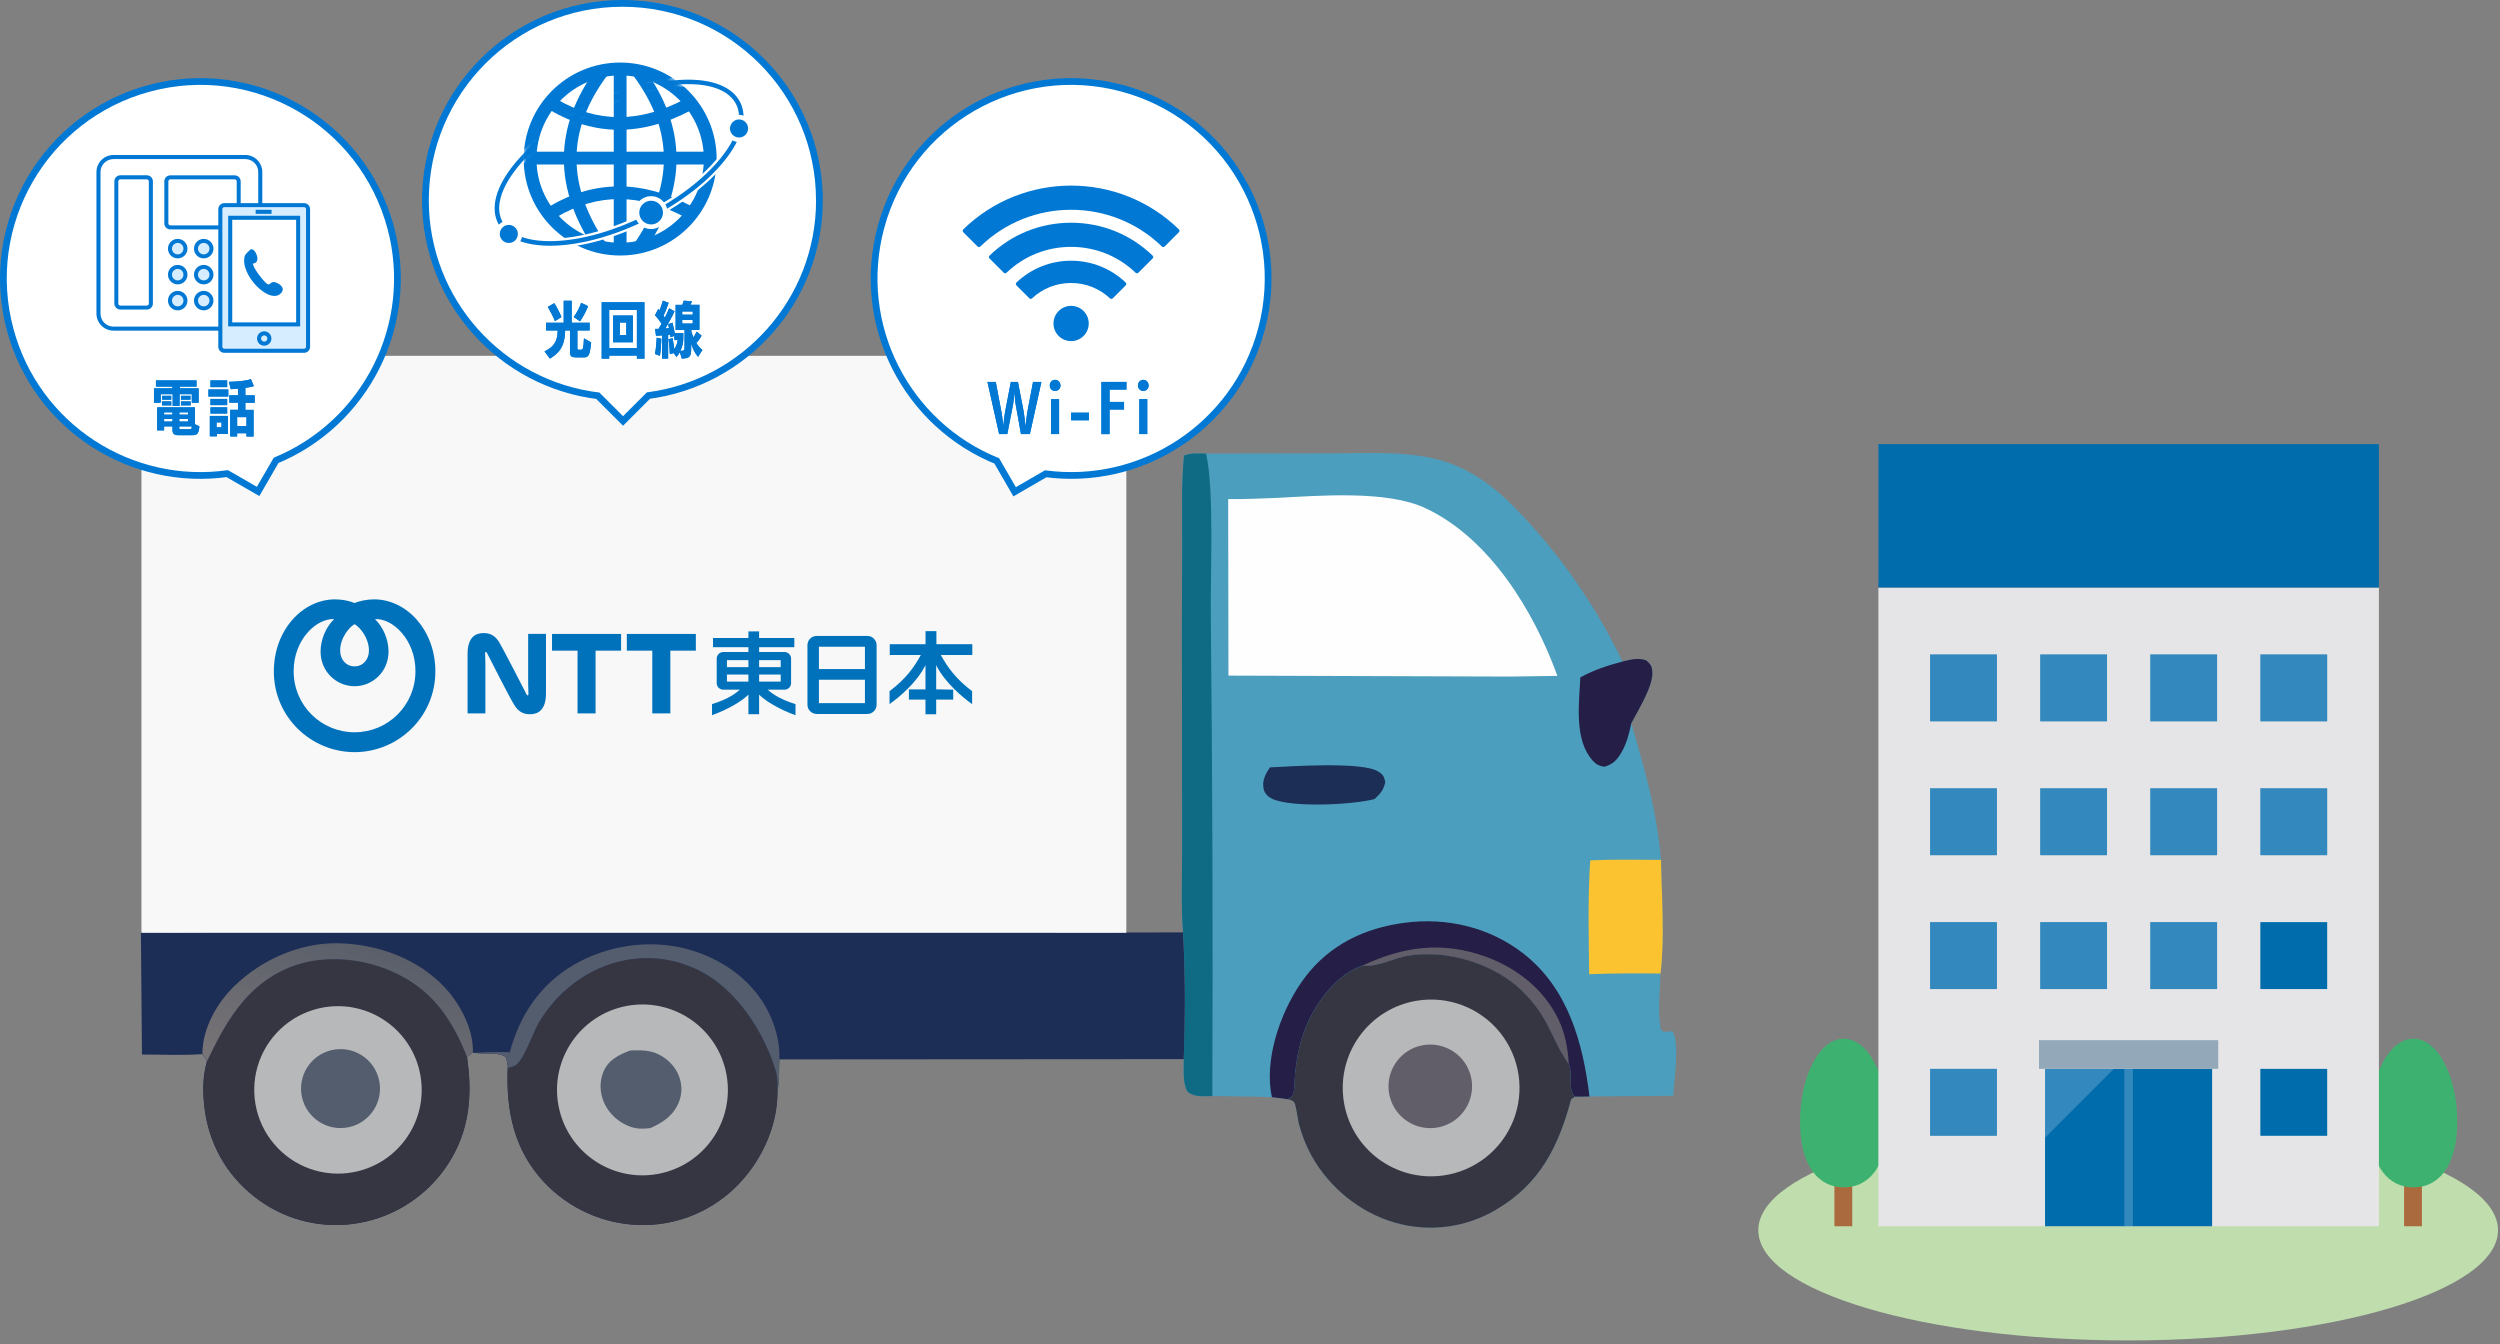
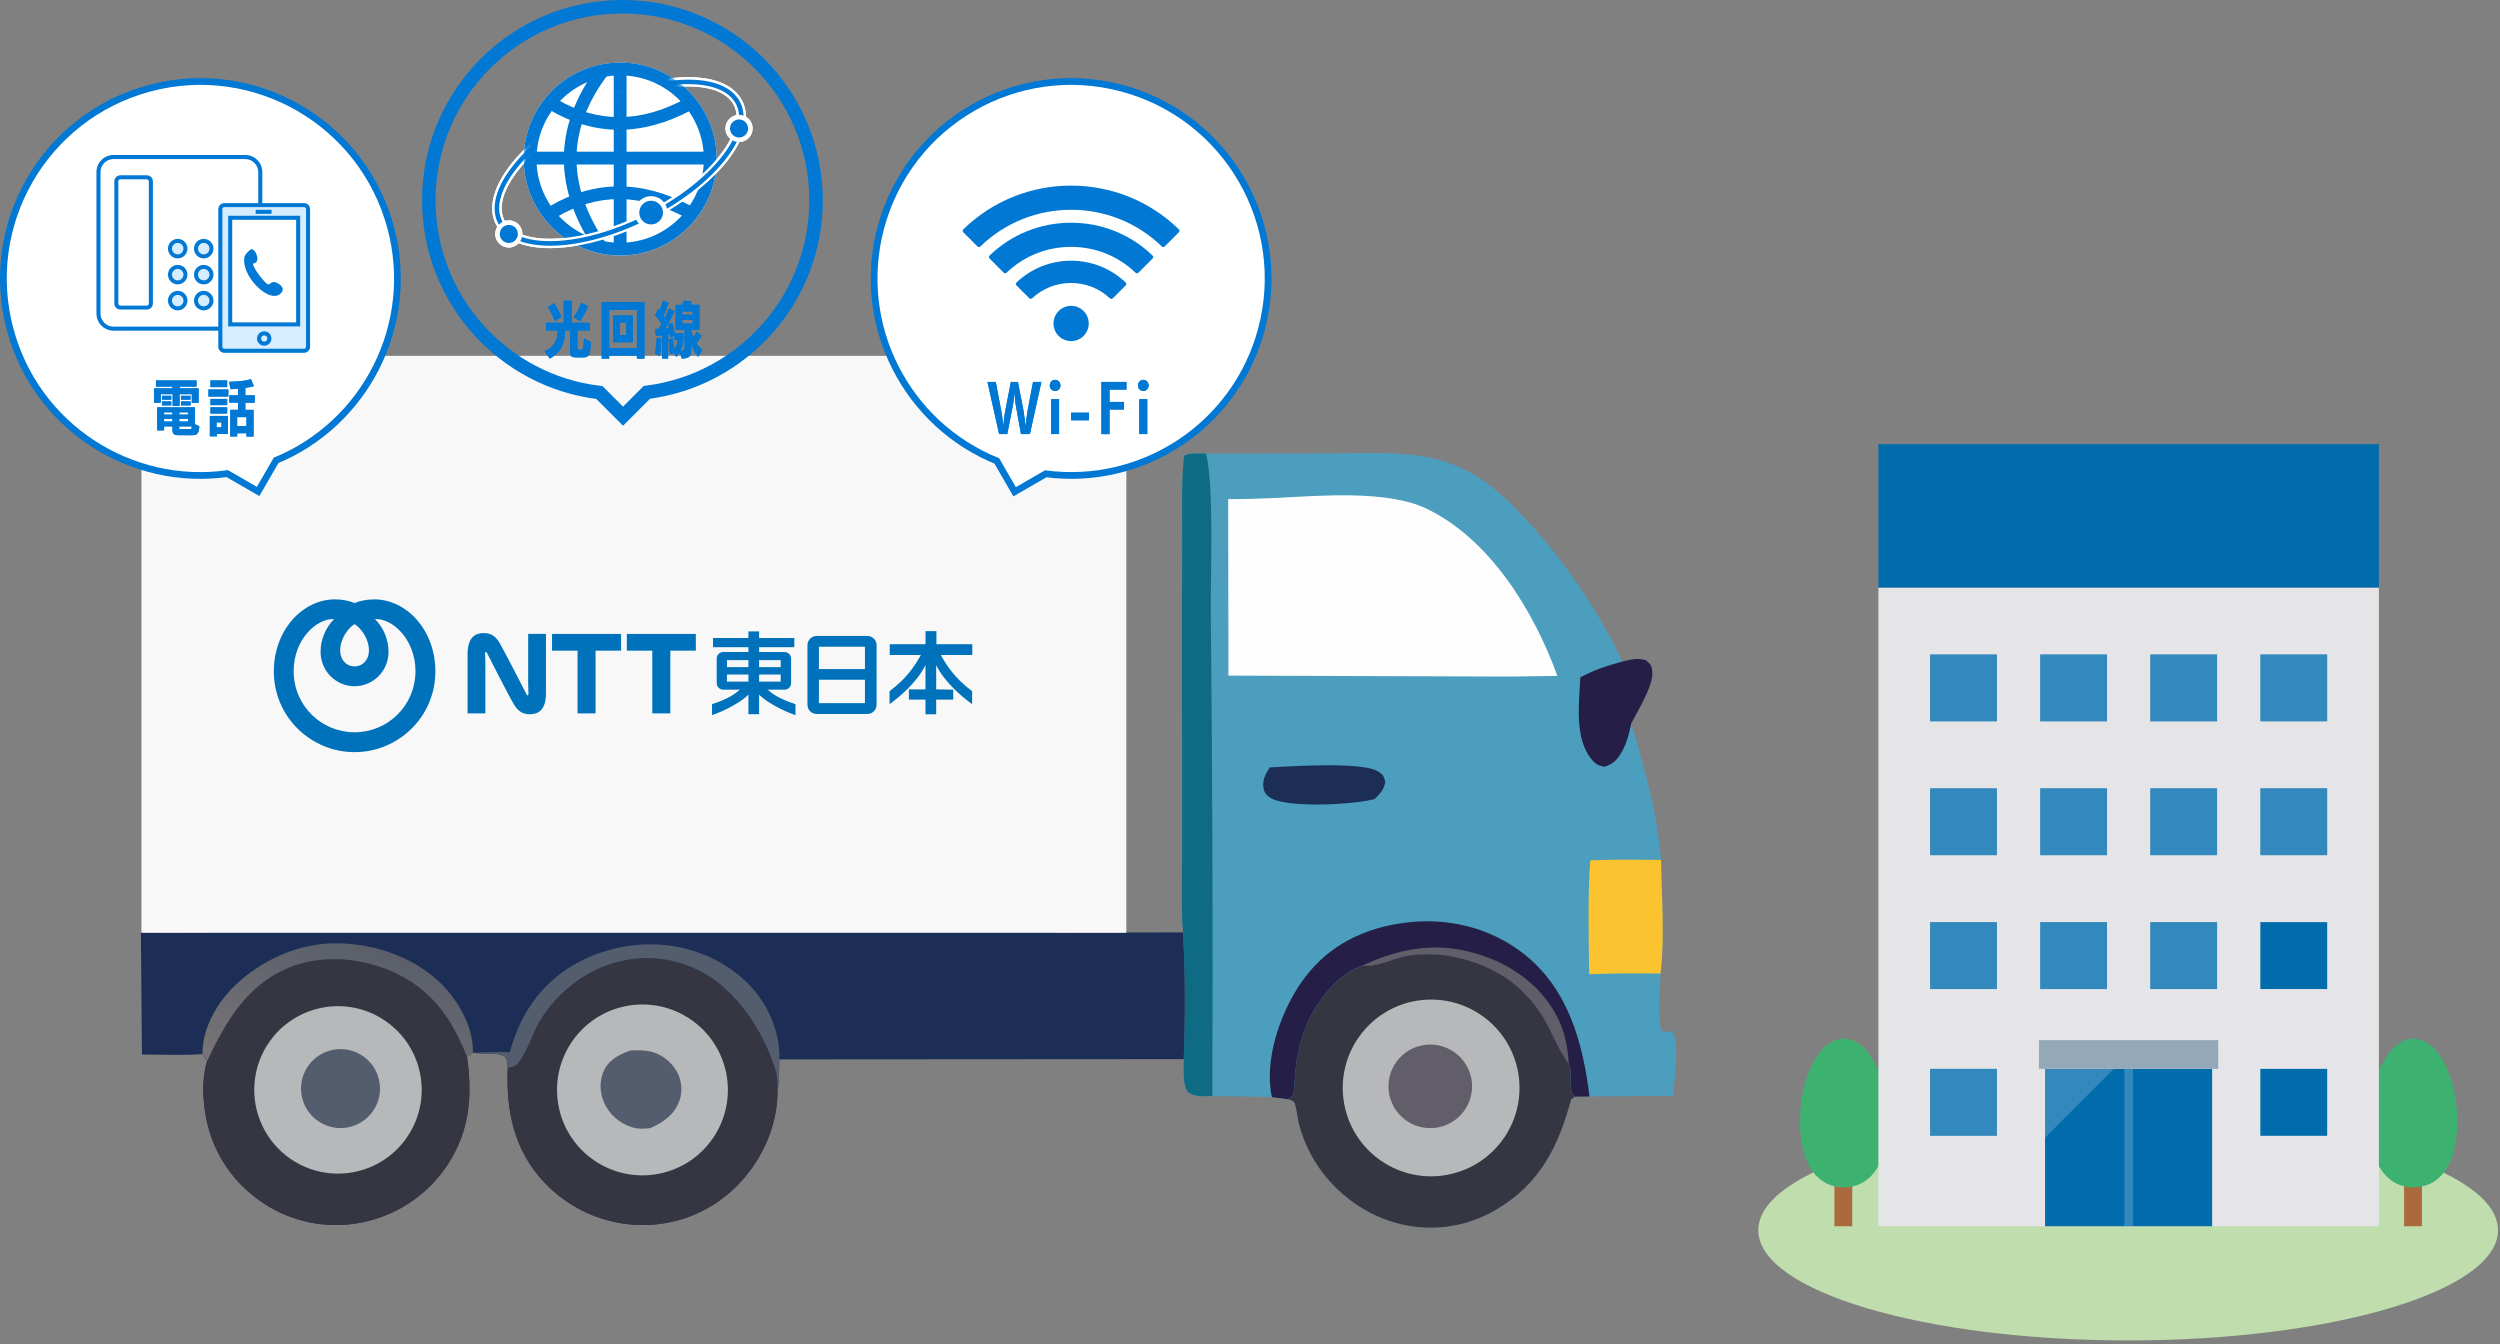
<svg xmlns="http://www.w3.org/2000/svg" width="463" height="249" viewBox="0 0 463 249" fill="none">
  <rect x="0" y="0" width="463" height="249" fill="#808080" stroke="none" />
  <g clip-path="url(#clip0_10341_1552)">
    <path d="M394.134 248.25C431.964 248.25 462.631 239.114 462.631 227.843C462.631 216.573 431.964 207.436 394.134 207.436C356.305 207.436 325.638 216.573 325.638 227.843C325.638 239.114 356.305 248.25 394.134 248.25Z" fill="#BFDDAD" />
    <path d="M448.541 214.031H445.238V227.101H448.541V214.031Z" fill="#AB6A3E" />
    <path d="M455.077 207.749C455.077 216.243 451.449 219.904 446.976 219.904C442.504 219.904 438.876 216.243 438.876 207.749C438.876 199.254 442.504 192.369 446.976 192.369C451.449 192.369 455.077 199.254 455.077 207.749Z" fill="#3DB270" />
    <path d="M343.037 214.031H339.735V227.101H343.037V214.031Z" fill="#AB6A3E" />
    <path d="M349.573 207.749C349.573 216.243 345.945 219.904 341.472 219.904C337 219.904 333.372 216.243 333.372 207.749C333.372 199.254 337 192.369 341.472 192.369C345.945 192.369 349.573 199.254 349.573 207.749Z" fill="#3DB270" />
    <path d="M440.572 108.807H347.877V227.101H440.572V108.807Z" fill="#E5E5E8" />
    <path d="M440.572 82.25H347.877V108.807H440.572V82.25Z" fill="#006CAC" />
    <path d="M409.685 197.951H378.743V227.101H409.685V197.951Z" fill="#006CAC" />
    <path opacity="0.2" d="M395.014 197.951H393.428V227.094H395.014V197.951Z" fill="white" />
    <path d="M410.821 192.639H377.621V197.951H410.821V192.639Z" fill="#93A9BA" />
    <path d="M369.832 197.951H357.452V210.349H369.832V197.951Z" fill="#006CAC" />
    <path d="M430.996 197.951H418.617V210.349H430.996V197.951Z" fill="#006CAC" />
    <path d="M430.996 170.776H418.617V183.174H430.996V170.776Z" fill="#006CAC" />
    <path d="M369.832 170.776H357.452V183.174H369.832V170.776Z" fill="#006CAC" />
    <path opacity="0.2" d="M369.832 170.776H357.452V183.174H369.832V170.776Z" fill="white" />
    <path d="M410.606 170.776H398.226V183.174H410.606V170.776Z" fill="#006CAC" />
    <path opacity="0.2" d="M410.606 170.776H398.226V183.174H410.606V170.776Z" fill="white" />
    <path d="M390.222 170.776H377.843V183.174H390.222V170.776Z" fill="#006CAC" />
    <path opacity="0.2" d="M390.222 170.776H377.843V183.174H390.222V170.776Z" fill="white" />
    <path d="M430.996 145.987H418.617V158.385H430.996V145.987Z" fill="#006CAC" />
    <path d="M369.832 145.987H357.452V158.385H369.832V145.987Z" fill="#006CAC" />
    <path opacity="0.2" d="M369.832 145.987H357.452V158.385H369.832V145.987Z" fill="white" />
    <path d="M410.606 145.987H398.226V158.385H410.606V145.987Z" fill="#006CAC" />
    <path opacity="0.2" d="M410.606 145.987H398.226V158.385H410.606V145.987Z" fill="white" />
    <path d="M390.222 145.987H377.843V158.385H390.222V145.987Z" fill="#006CAC" />
    <path opacity="0.2" d="M390.222 145.987H377.843V158.385H390.222V145.987Z" fill="white" />
    <path d="M430.996 121.198H418.617V133.596H430.996V121.198Z" fill="#006CAC" />
    <path d="M369.832 121.198H357.452V133.596H369.832V121.198Z" fill="#006CAC" />
    <path opacity="0.2" d="M369.832 121.198H357.452V133.596H369.832V121.198Z" fill="white" />
    <path d="M410.606 121.198H398.226V133.596H410.606V121.198Z" fill="#006CAC" />
    <path opacity="0.2" d="M410.606 121.198H398.226V133.596H410.606V121.198Z" fill="white" />
    <path d="M390.222 121.198H377.843V133.596H390.222V121.198Z" fill="#006CAC" />
    <path opacity="0.2" d="M390.222 121.198H377.843V133.596H390.222V121.198Z" fill="white" />
    <path opacity="0.2" d="M369.832 197.951H357.452V210.349H369.832V197.951Z" fill="white" />
    <path opacity="0.2" d="M378.743 197.951V210.702L391.483 197.951H378.743Z" fill="white" />
    <g opacity="0.2">
      <path d="M430.996 145.987H418.617V158.385H430.996V145.987Z" fill="white" />
    </g>
    <g opacity="0.2">
      <path d="M430.996 121.198H418.617V133.596H430.996V121.198Z" fill="white" />
    </g>
  </g>
  <path d="M223.359 84.012L246.432 83.97C261.078 83.86 269.481 82.856 280.465 93.933C288.657 102.302 295.415 111.954 300.485 122.508C302.071 122.145 303.244 121.791 304.838 122.272C305.691 123.073 305.91 123.225 306.003 124.465C306.188 127.047 303.295 131.67 302.105 133.956C304.602 142.367 306.905 150.467 307.614 159.257C307.715 166.083 308.331 173.566 307.521 180.306C307.42 183.673 307.015 187.317 307.58 190.641L308.095 191.097L309.765 190.996C311.115 193.223 310.027 200.2 309.883 202.942L294.36 203.068L291.669 203.093L290.977 203.574C288.64 212.306 285.181 219.275 277.082 224.016C271.447 227.365 264.681 228.234 258.387 226.429C251.849 224.573 246.078 219.874 242.839 213.909C241.818 212.036 241.042 210.037 240.518 207.97C240.367 207.354 239.995 204.486 239.683 204.123C239.515 203.929 239.261 203.811 239.034 203.701C238.865 203.625 238.679 203.617 238.502 203.574L235.566 203.195C231.888 203.06 228.201 203.051 224.523 202.992C222.937 203.009 221.216 203.245 219.925 202.182C218.972 200.554 219.267 197.989 219.233 196.133C219.503 188.389 219.537 180.399 219.098 172.663C218.719 167.694 218.929 162.556 218.929 157.57L218.913 132.37C218.862 121.968 218.879 111.557 218.946 101.147C218.98 95.596 218.735 89.901 219.275 84.383C220.44 83.801 222.068 83.995 223.367 83.995L223.359 84.012Z" fill="#4B9EBD" />
  <path d="M252.296 178.847C252.524 178.855 252.76 178.872 252.988 178.872C255.544 178.915 258.286 177.379 260.842 176.974C267.996 175.827 276.576 178.417 281.748 183.361C286.987 188.372 287.13 192.168 290.539 197.078C291.34 198.808 290.302 202.005 291.669 203.11L290.977 203.591C288.64 212.323 285.181 219.292 277.082 224.033C271.447 227.382 264.681 228.251 258.387 226.446C251.849 224.59 246.078 219.891 242.838 213.926C241.818 212.053 241.042 210.054 240.518 207.987C240.367 207.371 239.995 204.502 239.683 204.14C239.515 203.946 239.261 203.828 239.034 203.718C238.865 203.642 238.679 203.633 238.502 203.591C238.713 203.473 239.354 203.018 239.439 202.815C239.818 201.87 239.751 199.955 239.852 198.875C240.198 195.349 240.915 191.949 242.493 188.751C244.458 184.753 247.951 180.34 252.304 178.855L252.296 178.847Z" fill="#363643" />
  <path d="M262.386 185.335C268.216 184.373 274.113 186.634 277.816 191.24C281.512 195.847 282.44 202.098 280.238 207.582C278.036 213.065 273.05 216.938 267.186 217.714C258.328 218.887 250.161 212.728 248.854 203.887C247.546 195.045 253.57 186.786 262.386 185.335Z" fill="#B6B8BA" />
  <path d="M262.715 193.763C266.781 192.573 271.05 194.876 272.29 198.926C273.53 202.975 271.278 207.27 267.245 208.56C264.588 209.412 261.686 208.763 259.635 206.873C257.585 204.983 256.716 202.132 257.358 199.415C257.999 196.699 260.049 194.539 262.723 193.754L262.715 193.763Z" fill="#625E69" />
  <path d="M219.098 172.671C218.719 167.702 218.929 162.565 218.929 157.579L218.913 132.379C218.862 121.976 218.879 111.566 218.946 101.155C218.98 95.604 218.735 89.909 219.275 84.392C220.44 83.81 222.068 84.004 223.367 84.004C224.911 90.702 224.143 106.496 224.244 114.156C224.548 143.768 224.641 173.38 224.523 202.992C222.937 203.009 221.216 203.245 219.925 202.182C218.972 200.554 219.267 197.989 219.233 196.133C219.503 188.389 219.537 180.399 219.098 172.663V172.671Z" fill="#0E6B83" />
  <path d="M235.566 203.195C235.473 202.748 235.381 202.309 235.322 201.862C234.402 194.994 237.591 186.398 241.7 180.981C246.255 174.975 252.675 171.895 260.049 170.908C267.903 169.854 275.867 171.701 282.161 176.62C290.42 183.082 293.171 193.122 294.369 203.077L291.677 203.102C290.302 201.997 291.348 198.799 290.547 197.07C287.139 192.168 286.995 188.363 281.756 183.352C276.593 178.408 268.005 175.818 260.85 176.966C258.294 177.371 255.552 178.906 252.996 178.864C252.768 178.864 252.532 178.847 252.304 178.839C247.951 180.315 244.458 184.736 242.493 188.735C240.915 191.932 240.198 195.332 239.852 198.858C239.742 199.938 239.818 201.853 239.439 202.798C239.354 203.001 238.721 203.456 238.502 203.574L235.566 203.195Z" fill="#251E46" />
  <path d="M252.296 178.847C259.838 175.287 267.06 174.283 275.024 177.134C280.828 179.21 285.907 183.15 288.623 188.794C289.88 191.409 290.37 194.193 290.539 197.078C287.13 192.177 286.987 188.372 281.748 183.361C276.585 178.417 267.996 175.827 260.842 176.974C258.286 177.379 255.544 178.914 252.988 178.872C252.76 178.872 252.524 178.855 252.296 178.847Z" fill="#625E69" />
  <path d="M294.521 159.333C298.874 159.131 303.261 159.241 307.622 159.249C307.724 166.074 308.34 173.557 307.53 180.298C303.109 180.239 298.73 180.256 294.31 180.425C294.234 173.431 294.031 166.302 294.512 159.325L294.521 159.333Z" fill="#FAC32F" />
  <path d="M300.494 122.508C302.08 122.145 303.252 121.791 304.847 122.272C305.699 123.073 305.918 123.225 306.011 124.465C306.197 127.047 303.303 131.67 302.113 133.956C301.751 135.736 301.27 137.643 300.359 139.229C299.532 140.672 298.781 141.541 297.119 142.005C296.166 141.844 295.609 141.591 294.951 140.849C291.5 136.993 292.445 130.227 292.681 125.452C295.229 124.06 297.718 123.25 300.502 122.516L300.494 122.508Z" fill="#251E46" />
  <path d="M236.444 92.213C244.433 91.799 256.902 90.745 264.082 94.153C275.985 99.797 284.11 113.262 288.429 125.174L279.622 125.3L227.509 125.123L227.459 92.432C230.454 92.466 233.457 92.322 236.452 92.213H236.444Z" fill="#FEFEFE" />
  <path d="M235.187 142.123C239.076 141.912 252.33 141.035 255.223 142.874C256.227 143.506 256.295 143.785 256.556 144.856C256.219 146.35 255.67 146.932 254.582 147.986C250.727 149.024 239.177 149.648 235.566 147.919C234.874 147.581 234.225 146.965 234.048 146.198C233.677 144.595 234.335 143.422 235.178 142.114L235.187 142.123Z" fill="#1C2D56" />
  <path d="M114.173 162.202L119.505 162.48C129.772 162.936 140.116 162.759 150.391 162.784C165.442 162.868 180.493 162.801 195.535 162.564L195.56 172.714L219.09 172.68C219.528 180.416 219.503 188.406 219.225 196.15L144.325 196.201C144.249 198.175 144.325 200.301 143.971 202.233C143.971 202.351 143.971 202.461 143.971 202.579C143.878 209.083 140.689 215.605 136.024 220.059C131.308 224.581 124.989 227.036 118.459 226.876C111.744 226.699 105.374 223.847 100.768 218.954C95.183 212.981 93.698 205.726 94.027 197.795C93.993 196.994 93.951 196.454 93.614 195.72C92.247 194.826 89.969 195.248 88.332 195.045L87.936 194.994L87.539 194.969L86.476 195.771C87.624 203.566 86.788 210.56 81.963 217.014C77.947 222.32 71.974 225.805 65.376 226.665C58.864 227.526 52.283 225.712 47.128 221.645C41.822 217.528 38.599 211.614 37.84 204.958C37.511 202.09 37.536 199.255 38.346 196.471L37.46 195.222C33.782 195.501 29.977 195.298 26.29 195.298L26.096 172.671C30.154 172.722 34.221 172.714 38.278 172.663C38.363 169.423 38.321 166.192 38.253 162.944L38.498 162.522C40.227 161.535 100.413 162.649 108.335 162.446C110.09 161.974 112.326 162.21 114.156 162.202H114.173Z" fill="#1C2D56" />
  <path d="M38.371 196.471C41.771 189.3 45.677 182.458 53.397 179.252C59.344 176.788 66.44 177.303 72.294 179.792C79.778 182.972 83.583 188.439 86.502 195.771C87.649 203.566 86.814 210.56 81.988 217.014C77.972 222.32 71.999 225.805 65.402 226.665C58.889 227.526 52.308 225.712 47.154 221.645C41.847 217.528 38.624 211.614 37.865 204.958C37.536 202.09 37.561 199.255 38.371 196.471Z" fill="#363643" />
  <path d="M60.062 186.55C68.447 185.166 76.386 190.793 77.863 199.162C79.339 207.531 73.796 215.529 65.444 217.09C59.96 218.119 54.342 216.12 50.748 211.851C47.145 207.59 46.116 201.718 48.039 196.488C49.971 191.249 54.561 187.452 60.07 186.55H60.062Z" fill="#B6B8BA" />
  <path d="M61.428 194.48C65.351 193.577 69.274 196.024 70.185 199.947C71.105 203.87 68.667 207.793 64.752 208.721C60.812 209.657 56.864 207.211 55.944 203.271C55.025 199.331 57.48 195.391 61.428 194.48Z" fill="#545D6E" />
  <path d="M94.052 197.787C94.542 197.618 95.115 197.593 95.529 197.272C97.174 196.015 98.675 191.223 99.848 189.275C106.024 179.041 118.451 174.249 129.502 179.767C136.328 183.175 141.465 191.055 143.642 198.285C144.013 199.516 143.98 200.942 143.988 202.225C143.988 202.343 143.988 202.452 143.988 202.57C143.895 209.075 140.706 215.596 136.041 220.051C131.325 224.573 125.006 227.028 118.476 226.868C111.76 226.69 105.391 223.839 100.785 218.946C95.2 212.973 93.715 205.717 94.044 197.787H94.052Z" fill="#363643" />
  <path d="M116.004 186.313C124.601 184.668 132.911 190.321 134.531 198.926C136.15 207.531 130.473 215.816 121.859 217.41C113.288 218.996 105.045 213.352 103.434 204.781C101.822 196.218 107.441 187.958 116.004 186.313Z" fill="#B6B8BA" />
  <path d="M116.696 194.556C117.953 194.497 119.269 194.463 120.501 194.741C122.509 195.205 124.424 196.707 125.394 198.521C126.254 200.132 126.448 202.09 125.841 203.811C124.913 206.443 122.922 207.81 120.484 208.915C119.193 209.1 117.961 209.109 116.73 208.662C114.612 207.902 112.849 206.35 111.912 204.291C111.094 202.478 110.976 200.436 111.718 198.58C112.638 196.302 114.519 195.391 116.696 194.556Z" fill="#545D6E" />
  <path d="M94.407 194.893C96.237 188.043 100 182.348 106.218 178.712C112.511 175.034 120.416 173.869 127.461 175.818C133.442 177.48 138.96 181.209 141.963 186.752C143.524 189.646 144.46 192.885 144.351 196.184C144.275 198.158 144.351 200.284 143.996 202.216C143.996 200.934 144.022 199.508 143.65 198.276C141.474 191.046 136.344 183.166 129.511 179.758C118.459 174.241 106.032 179.033 99.857 189.266C98.684 191.215 97.182 196.007 95.537 197.264C95.124 197.584 94.55 197.61 94.061 197.778C94.027 196.977 93.985 196.437 93.647 195.703C92.281 194.809 90.003 195.231 88.366 195.028L87.969 194.978C90.138 194.834 92.238 194.8 94.415 194.885L94.407 194.893Z" fill="#545D6E" />
  <path d="M37.486 195.222C37.486 195.172 37.486 195.113 37.486 195.062C37.528 190.439 40.118 185.832 43.34 182.677C48.36 177.767 55.455 174.587 62.517 174.688C69.73 174.797 77.297 177.455 82.3 182.795C85.211 185.908 87.742 190.616 87.573 194.969L86.51 195.771C83.591 188.439 79.786 182.981 72.303 179.792C66.448 177.303 59.344 176.78 53.405 179.252C45.686 182.458 41.78 189.291 38.38 196.471L37.494 195.222H37.486Z" fill="url(#paint0_linear_10341_1552)" />
  <path d="M208.595 65.899H26.197V172.756H208.595V65.899Z" fill="#F8F8F8" />
  <path d="M71.746 42.302C66.617 23.177 46.96 11.821 27.834 16.95C8.709 22.08 -2.647 41.737 2.482 60.862C7.232 78.596 24.476 89.631 42.21 87.066L47.575 90.162L50.697 84.763C67.182 78.039 76.479 59.951 71.754 42.302H71.746Z" stroke="#0078D4" stroke-width="2.5" stroke-miterlimit="10" />
  <path d="M71.746 42.302C66.617 23.177 46.96 11.821 27.834 16.95C8.709 22.08 -2.647 41.737 2.482 60.862C7.232 78.596 24.476 89.631 42.21 87.066L47.575 90.162L50.697 84.763C67.182 78.039 76.479 59.951 71.754 42.302H71.746Z" fill="white" />
  <path d="M45.424 29.082H21.009C19.476 29.082 18.233 30.325 18.233 31.858V58.087C18.233 59.62 19.476 60.862 21.009 60.862H45.424C46.957 60.862 48.2 59.62 48.2 58.087V31.858C48.2 30.325 46.957 29.082 45.424 29.082Z" fill="white" />
  <path d="M45.424 61.234H21.017C19.279 61.234 17.862 59.816 17.862 58.078V31.858C17.862 30.12 19.279 28.702 21.017 28.702H45.424C47.162 28.702 48.579 30.12 48.579 31.858V58.078C48.579 59.816 47.162 61.234 45.424 61.234ZM21.017 29.462C19.693 29.462 18.613 30.542 18.613 31.866V58.087C18.613 59.411 19.693 60.491 21.017 60.491H45.424C46.749 60.491 47.828 59.411 47.828 58.087V31.866C47.828 30.542 46.749 29.462 45.424 29.462H21.017Z" fill="#0078D4" />
  <path d="M27.201 57.328H22.291C21.675 57.328 21.178 56.83 21.178 56.214V33.579C21.178 32.963 21.675 32.465 22.291 32.465H27.201C27.817 32.465 28.315 32.963 28.315 33.579V56.214C28.315 56.83 27.817 57.328 27.201 57.328ZM22.283 33.216C22.08 33.216 21.912 33.385 21.912 33.587V56.222C21.912 56.425 22.08 56.593 22.283 56.593H27.193C27.395 56.593 27.564 56.425 27.564 56.222V33.587C27.564 33.385 27.395 33.216 27.193 33.216H22.283Z" fill="#0078D4" />
-   <path d="M43.459 42.488H31.546C30.93 42.488 30.433 41.99 30.433 41.374V33.587C30.433 32.971 30.93 32.474 31.546 32.474H43.459C44.074 32.474 44.572 32.971 44.572 33.587V41.374C44.572 41.99 44.074 42.488 43.459 42.488ZM31.555 33.216C31.352 33.216 31.183 33.385 31.183 33.587V41.374C31.183 41.577 31.352 41.745 31.555 41.745H43.467C43.669 41.745 43.838 41.577 43.838 41.374V33.587C43.838 33.385 43.669 33.216 43.467 33.216H31.555Z" fill="#0078D4" />
  <path d="M32.913 47.482C33.705 47.482 34.347 46.84 34.347 46.048C34.347 45.256 33.705 44.614 32.913 44.614C32.121 44.614 31.479 45.256 31.479 46.048C31.479 46.84 32.121 47.482 32.913 47.482Z" fill="#D6EDFF" />
  <path d="M32.913 47.853C31.917 47.853 31.107 47.043 31.107 46.048C31.107 45.052 31.917 44.242 32.913 44.242C33.908 44.242 34.718 45.052 34.718 46.048C34.718 47.043 33.908 47.853 32.913 47.853ZM32.913 44.985C32.331 44.985 31.85 45.457 31.85 46.048C31.85 46.638 32.322 47.111 32.913 47.111C33.503 47.111 33.976 46.638 33.976 46.048C33.976 45.457 33.503 44.985 32.913 44.985Z" fill="#0078D4" />
  <path d="M37.73 47.482C38.522 47.482 39.164 46.84 39.164 46.048C39.164 45.256 38.522 44.614 37.73 44.614C36.938 44.614 36.296 45.256 36.296 46.048C36.296 46.84 36.938 47.482 37.73 47.482Z" fill="#D6EDFF" />
  <path d="M37.73 47.853C36.734 47.853 35.925 47.043 35.925 46.048C35.925 45.052 36.734 44.242 37.73 44.242C38.725 44.242 39.535 45.052 39.535 46.048C39.535 47.043 38.725 47.853 37.73 47.853ZM37.73 44.985C37.148 44.985 36.667 45.457 36.667 46.048C36.667 46.638 37.139 47.111 37.73 47.111C38.321 47.111 38.793 46.638 38.793 46.048C38.793 45.457 38.321 44.985 37.73 44.985Z" fill="#0078D4" />
  <path d="M42.547 47.482C43.339 47.482 43.981 46.84 43.981 46.048C43.981 45.256 43.339 44.614 42.547 44.614C41.755 44.614 41.113 45.256 41.113 46.048C41.113 46.84 41.755 47.482 42.547 47.482Z" fill="#D6EDFF" />
  <path d="M42.547 47.853C41.552 47.853 40.742 47.043 40.742 46.048C40.742 45.052 41.552 44.242 42.547 44.242C43.543 44.242 44.353 45.052 44.353 46.048C44.353 47.043 43.543 47.853 42.547 47.853ZM42.547 44.985C41.965 44.985 41.484 45.457 41.484 46.048C41.484 46.638 41.957 47.111 42.547 47.111C43.138 47.111 43.61 46.638 43.61 46.048C43.61 45.457 43.138 44.985 42.547 44.985Z" fill="#0078D4" />
  <path d="M32.913 52.299C33.705 52.299 34.347 51.657 34.347 50.865C34.347 50.073 33.705 49.431 32.913 49.431C32.121 49.431 31.479 50.073 31.479 50.865C31.479 51.657 32.121 52.299 32.913 52.299Z" fill="#D6EDFF" />
  <path d="M32.913 52.67C31.917 52.67 31.107 51.861 31.107 50.865C31.107 49.87 31.917 49.06 32.913 49.06C33.908 49.06 34.718 49.87 34.718 50.865C34.718 51.861 33.908 52.67 32.913 52.67ZM32.913 49.802C32.331 49.802 31.85 50.275 31.85 50.865C31.85 51.456 32.322 51.928 32.913 51.928C33.503 51.928 33.976 51.456 33.976 50.865C33.976 50.275 33.503 49.802 32.913 49.802Z" fill="#0078D4" />
  <path d="M37.73 52.299C38.522 52.299 39.164 51.657 39.164 50.865C39.164 50.073 38.522 49.431 37.73 49.431C36.938 49.431 36.296 50.073 36.296 50.865C36.296 51.657 36.938 52.299 37.73 52.299Z" fill="#D6EDFF" />
  <path d="M37.73 52.67C36.734 52.67 35.925 51.861 35.925 50.865C35.925 49.87 36.734 49.06 37.73 49.06C38.725 49.06 39.535 49.87 39.535 50.865C39.535 51.861 38.725 52.67 37.73 52.67ZM37.73 49.802C37.148 49.802 36.667 50.275 36.667 50.865C36.667 51.456 37.139 51.928 37.73 51.928C38.321 51.928 38.793 51.456 38.793 50.865C38.793 50.275 38.321 49.802 37.73 49.802Z" fill="#0078D4" />
  <path d="M42.547 52.299C43.339 52.299 43.981 51.657 43.981 50.865C43.981 50.073 43.339 49.431 42.547 49.431C41.755 49.431 41.113 50.073 41.113 50.865C41.113 51.657 41.755 52.299 42.547 52.299Z" fill="#D6EDFF" />
  <path d="M42.547 52.67C41.552 52.67 40.742 51.861 40.742 50.865C40.742 49.87 41.552 49.06 42.547 49.06C43.543 49.06 44.353 49.87 44.353 50.865C44.353 51.861 43.543 52.67 42.547 52.67ZM42.547 49.802C41.965 49.802 41.484 50.275 41.484 50.865C41.484 51.456 41.957 51.928 42.547 51.928C43.138 51.928 43.61 51.456 43.61 50.865C43.61 50.275 43.138 49.802 42.547 49.802Z" fill="#0078D4" />
  <path d="M32.913 57.108C33.705 57.108 34.347 56.466 34.347 55.674C34.347 54.882 33.705 54.24 32.913 54.24C32.121 54.24 31.479 54.882 31.479 55.674C31.479 56.466 32.121 57.108 32.913 57.108Z" fill="#D6EDFF" />
  <path d="M32.913 57.479C31.917 57.479 31.107 56.669 31.107 55.674C31.107 54.678 31.917 53.868 32.913 53.868C33.908 53.868 34.718 54.678 34.718 55.674C34.718 56.669 33.908 57.479 32.913 57.479ZM32.913 54.611C32.331 54.611 31.85 55.083 31.85 55.674C31.85 56.264 32.322 56.737 32.913 56.737C33.503 56.737 33.976 56.264 33.976 55.674C33.976 55.083 33.503 54.611 32.913 54.611Z" fill="#0078D4" />
  <path d="M37.73 57.108C38.522 57.108 39.164 56.466 39.164 55.674C39.164 54.882 38.522 54.24 37.73 54.24C36.938 54.24 36.296 54.882 36.296 55.674C36.296 56.466 36.938 57.108 37.73 57.108Z" fill="#D6EDFF" />
  <path d="M37.73 57.479C36.734 57.479 35.925 56.669 35.925 55.674C35.925 54.678 36.734 53.868 37.73 53.868C38.725 53.868 39.535 54.678 39.535 55.674C39.535 56.669 38.725 57.479 37.73 57.479ZM37.73 54.611C37.148 54.611 36.667 55.083 36.667 55.674C36.667 56.264 37.139 56.737 37.73 56.737C38.321 56.737 38.793 56.264 38.793 55.674C38.793 55.083 38.321 54.611 37.73 54.611Z" fill="#0078D4" />
  <path d="M42.547 57.108C43.339 57.108 43.981 56.466 43.981 55.674C43.981 54.882 43.339 54.24 42.547 54.24C41.755 54.24 41.113 54.882 41.113 55.674C41.113 56.466 41.755 57.108 42.547 57.108Z" fill="#D6EDFF" />
  <path d="M42.547 57.479C41.552 57.479 40.742 56.669 40.742 55.674C40.742 54.678 41.552 53.868 42.547 53.868C43.543 53.868 44.353 54.678 44.353 55.674C44.353 56.669 43.543 57.479 42.547 57.479ZM42.547 54.611C41.965 54.611 41.484 55.083 41.484 55.674C41.484 56.264 41.957 56.737 42.547 56.737C43.138 56.737 43.61 56.264 43.61 55.674C43.61 55.083 43.138 54.611 42.547 54.611Z" fill="#0078D4" />
  <path d="M56.316 37.991H41.543C41.133 37.991 40.801 38.323 40.801 38.733V64.229C40.801 64.639 41.133 64.971 41.543 64.971H56.316C56.726 64.971 57.058 64.639 57.058 64.229V38.733C57.058 38.323 56.726 37.991 56.316 37.991Z" fill="#D6EDFF" />
  <path d="M56.316 65.342H41.543C40.928 65.342 40.43 64.844 40.43 64.229V38.733C40.43 38.118 40.928 37.62 41.543 37.62H56.316C56.932 37.62 57.429 38.118 57.429 38.733V64.229C57.429 64.844 56.932 65.342 56.316 65.342ZM41.543 38.362C41.341 38.362 41.181 38.523 41.181 38.725V64.22C41.181 64.423 41.341 64.583 41.543 64.583H56.316C56.518 64.583 56.678 64.423 56.678 64.22V38.725C56.678 38.523 56.518 38.362 56.316 38.362H41.543Z" fill="#0078D4" />
  <path d="M55.219 40.328H42.64V60.069H55.219V40.328Z" fill="white" />
  <path d="M55.59 60.449H42.261V39.957H55.59V60.449ZM43.011 59.707H54.848V40.708H43.011V59.707Z" fill="#0078D4" />
  <path d="M50.292 38.852H47.348V39.602H50.292V38.852Z" fill="#0078D4" />
  <path d="M48.934 63.646C49.46 63.646 49.887 63.22 49.887 62.693C49.887 62.167 49.46 61.74 48.934 61.74C48.407 61.74 47.98 62.167 47.98 62.693C47.98 63.22 48.407 63.646 48.934 63.646Z" fill="#D6EDFF" />
  <path d="M48.934 64.026C48.2 64.026 47.601 63.427 47.601 62.693C47.601 61.959 48.2 61.36 48.934 61.36C49.668 61.36 50.267 61.959 50.267 62.693C50.267 63.427 49.668 64.026 48.934 64.026ZM48.934 62.111C48.613 62.111 48.352 62.373 48.352 62.693C48.352 63.014 48.613 63.275 48.934 63.275C49.254 63.275 49.516 63.014 49.516 62.693C49.516 62.373 49.254 62.111 48.934 62.111Z" fill="#0078D4" />
  <path d="M46.892 48.798C46.563 49.237 49.086 52.586 49.668 52.671C50.132 52.738 50.242 51.802 51.439 52.468C52.106 52.839 52.697 53.43 52.157 54.155C50.174 56.771 44.285 50.891 45.34 47.372C45.416 47.119 46.302 46.2 46.504 46.158C47.356 46.006 48.428 48.688 46.892 48.79V48.798Z" fill="#0078D4" />
  <path d="M35.52 74.589V73.002H33.259V75.196H31.976V73.002H29.766V74.589H28.517V71.923H31.926V71.594H28.88V70.455H36.397V71.594H33.309V71.923H36.785V74.589H35.528H35.52ZM32.93 80.595C32.314 80.595 31.943 80.334 31.943 79.684V78.967H30.39V79.71H29.116V75.432H36.085V78.554L36.929 78.959C36.802 80.393 36.456 80.595 35.613 80.595H32.93ZM29.994 75.078V74.335H31.723V75.078H29.994ZM30.028 74.04V73.298H31.715V74.023H30.028V74.04ZM31.943 76.36H30.39V76.79H31.943V76.36ZM31.943 77.584H30.39V78.064H31.943V77.584ZM34.819 76.36H33.208V76.79H34.819V76.36ZM34.819 77.584H33.208V78.064H34.819V77.584ZM33.2 78.967V79.33C33.2 79.49 33.276 79.49 33.385 79.49H35.149C35.402 79.49 35.503 79.431 35.537 78.967H33.208H33.2ZM33.512 74.04V73.298H35.275V74.023H33.512V74.04ZM33.512 75.078V74.335H35.309V75.078H33.512Z" fill="#0078D4" />
  <path d="M38.599 73.441V72.133H42.286V73.441H38.599ZM40.168 80.359V80.806H38.861V77.027H42.201V80.368H40.168V80.359ZM38.979 71.703V70.446H42.075V71.703H38.979ZM38.979 75.027V73.88H42.075V75.027H38.979ZM38.979 76.588V75.441H42.075V76.588H38.979ZM41.02 78.225H40.109V79.136H41.02V78.225ZM45.644 80.832V80.241H43.922V80.832H42.64V75.896H44.074V74.58H42.471V73.205H44.074V71.99C43.61 72.032 43.155 72.058 42.733 72.083L42.395 70.708C43.788 70.683 45.483 70.573 46.47 70.21L47.019 71.518C46.529 71.653 45.998 71.754 45.441 71.838V73.213H47.171V74.589H45.441V75.905H46.96V80.84H45.652L45.644 80.832ZM45.644 77.254H43.922V78.891H45.644V77.254Z" fill="#0078D4" />
  <path d="M35.52 74.589V73.002H33.259V75.196H31.976V73.002H29.766V74.589H28.517V71.923H31.926V71.594H28.88V70.455H36.397V71.594H33.309V71.923H36.785V74.589H35.528H35.52ZM32.93 80.595C32.314 80.595 31.943 80.334 31.943 79.684V78.967H30.39V79.71H29.116V75.432H36.085V78.554L36.929 78.959C36.802 80.393 36.456 80.595 35.613 80.595H32.93ZM29.994 75.078V74.335H31.723V75.078H29.994ZM30.028 74.04V73.298H31.715V74.023H30.028V74.04ZM31.943 76.36H30.39V76.79H31.943V76.36ZM31.943 77.584H30.39V78.064H31.943V77.584ZM34.819 76.36H33.208V76.79H34.819V76.36ZM34.819 77.584H33.208V78.064H34.819V77.584ZM33.2 78.967V79.33C33.2 79.49 33.276 79.49 33.385 79.49H35.149C35.402 79.49 35.503 79.431 35.537 78.967H33.208H33.2ZM33.512 74.04V73.298H35.275V74.023H33.512V74.04ZM33.512 75.078V74.335H35.309V75.078H33.512Z" fill="#0078D4" />
  <path d="M38.599 73.441V72.133H42.286V73.441H38.599ZM40.168 80.359V80.806H38.861V77.027H42.201V80.368H40.168V80.359ZM38.979 71.703V70.446H42.075V71.703H38.979ZM38.979 75.027V73.88H42.075V75.027H38.979ZM38.979 76.588V75.441H42.075V76.588H38.979ZM41.02 78.225H40.109V79.136H41.02V78.225ZM45.644 80.832V80.241H43.922V80.832H42.64V75.896H44.074V74.58H42.471V73.205H44.074V71.99C43.61 72.032 43.155 72.058 42.733 72.083L42.395 70.708C43.788 70.683 45.483 70.573 46.47 70.21L47.019 71.518C46.529 71.653 45.998 71.754 45.441 71.838V73.213H47.171V74.589H45.441V75.905H46.96V80.84H45.652L45.644 80.832ZM45.644 77.254H43.922V78.891H45.644V77.254Z" fill="#0078D4" />
  <path d="M151.125 37.105C151.125 17.305 135.071 1.25 115.27 1.25C95.47 1.25 79.415 17.305 79.415 37.105C79.415 55.463 93.217 70.59 111.01 72.699L115.388 77.077L119.8 72.665C137.467 70.438 151.134 55.37 151.134 37.105H151.125Z" stroke="#0078D4" stroke-width="2.5" stroke-miterlimit="10" />
-   <path d="M151.125 37.105C151.125 17.305 135.071 1.25 115.27 1.25C95.47 1.25 79.415 17.305 79.415 37.105C79.415 55.463 93.217 70.59 111.01 72.699L115.388 77.077L119.8 72.665C137.467 70.438 151.134 55.37 151.134 37.105H151.125Z" fill="white" />
  <path d="M106.58 66.186C105.914 66.186 105.56 65.975 105.56 65.275V61.208H104.665C104.606 64.364 103.391 65.469 101.839 66.422L100.844 65.072C102.565 64.254 103.24 63.267 103.282 61.208H101.139V59.774H104.395V55.691H105.88V59.774H109.204V61.208H106.935V64.549C106.935 64.743 107.011 64.769 107.188 64.769H107.584C107.956 64.769 108.048 64.608 108.15 62.659L109.483 63.41C109.229 65.899 109.019 66.194 108.04 66.194H106.589L106.58 66.186ZM102.776 59.479C102.48 58.736 101.89 57.564 101.459 56.83L102.666 56.146C103.214 57.041 103.72 58.053 103.982 58.72L102.776 59.47V59.479ZM106.251 58.694C106.8 58.011 107.314 56.982 107.635 56.079L108.917 56.703C108.529 57.665 107.956 58.762 107.416 59.521L106.243 58.694H106.251Z" fill="#0078D4" />
  <path d="M117.953 66.422V65.857H112.823V66.422H111.431V55.978H119.353V66.422H117.961H117.953ZM117.953 57.395H112.823V64.448H117.953V57.395ZM113.557 63.402V58.433H117.202V63.393H113.557V63.402ZM115.979 59.732H114.798V62.06H115.979V59.732Z" fill="#0078D4" />
  <path d="M129.283 66.102C128.65 65.342 128.288 64.532 128.009 63.646V64.532C128.009 66.102 127.722 66.346 126.271 66.414L125.9 65.224C125.723 65.578 125.512 65.874 125.276 66.118L124.778 65.393L124.052 65.595C124.019 64.735 123.943 63.621 123.799 62.828L124.575 62.626C124.685 63.242 124.778 63.933 124.862 64.633C125.25 64.153 125.444 63.545 125.512 62.98H124.888V62.204L124.171 62.465L124.103 61.968L123.74 62.01V66.414H122.601V62.119L121.488 62.187L121.319 60.905C121.42 60.905 121.538 60.913 121.64 60.913C121.749 60.913 121.867 60.905 121.969 60.905C122.146 60.609 122.34 60.28 122.534 59.943C122.163 59.411 121.682 58.787 121.311 58.374L121.91 57.201L122.137 57.488C122.374 56.923 122.601 56.264 122.753 55.682L123.833 56.087C123.597 56.838 123.217 57.741 122.888 58.483L123.124 58.821C123.445 58.222 123.715 57.614 123.917 57.091L124.93 57.64C124.474 58.635 123.782 59.926 123.226 60.837L123.892 60.77C123.85 60.508 123.791 60.272 123.749 60.053L124.533 59.749C124.694 60.331 124.854 61.073 124.964 61.698H126.55V62.735C126.55 63.554 126.313 64.321 126.018 64.979H126.162C126.761 64.979 126.777 64.777 126.777 64.22V61.099H125.124V56.459H126.347C126.457 56.197 126.575 55.927 126.642 55.674L128.153 55.817C128.077 56.02 127.984 56.248 127.883 56.45H129.536V61.09H128.034V61.352C128.144 61.757 128.271 62.136 128.423 62.474C128.633 62.187 128.844 61.824 129.013 61.419L129.933 62.145C129.705 62.642 129.376 63.09 128.946 63.503C129.275 64.026 129.646 64.465 130.085 64.819L129.291 66.068L129.283 66.102ZM121.302 65.561C121.471 64.667 121.572 63.562 121.623 62.541L122.483 62.735C122.449 63.722 122.374 65.03 122.222 65.899L121.302 65.561ZM128.296 57.682H126.347V58.272H128.296V57.682ZM128.296 59.268H126.347V59.917H128.296V59.268Z" fill="#0078D4" />
  <path d="M106.58 66.186C105.914 66.186 105.56 65.975 105.56 65.275V61.208H104.665C104.606 64.364 103.391 65.469 101.839 66.422L100.844 65.072C102.565 64.254 103.24 63.267 103.282 61.208H101.139V59.774H104.395V55.691H105.88V59.774H109.204V61.208H106.935V64.549C106.935 64.743 107.011 64.769 107.188 64.769H107.584C107.956 64.769 108.048 64.608 108.15 62.659L109.483 63.41C109.229 65.899 109.019 66.194 108.04 66.194H106.589L106.58 66.186ZM102.776 59.479C102.48 58.736 101.89 57.564 101.459 56.83L102.666 56.146C103.214 57.041 103.72 58.053 103.982 58.72L102.776 59.47V59.479ZM106.251 58.694C106.8 58.011 107.314 56.982 107.635 56.079L108.917 56.703C108.529 57.665 107.956 58.762 107.416 59.521L106.243 58.694H106.251Z" fill="#0078D4" />
  <path d="M117.953 66.422V65.857H112.823V66.422H111.431V55.978H119.353V66.422H117.961H117.953ZM117.953 57.395H112.823V64.448H117.953V57.395ZM113.557 63.402V58.433H117.202V63.393H113.557V63.402ZM115.979 59.732H114.798V62.06H115.979V59.732Z" fill="#0078D4" />
  <path d="M129.283 66.102C128.65 65.342 128.288 64.532 128.009 63.646V64.532C128.009 66.102 127.722 66.346 126.271 66.414L125.9 65.224C125.723 65.578 125.512 65.874 125.276 66.118L124.778 65.393L124.052 65.595C124.019 64.735 123.943 63.621 123.799 62.828L124.575 62.626C124.685 63.242 124.778 63.933 124.862 64.633C125.25 64.153 125.444 63.545 125.512 62.98H124.888V62.204L124.171 62.465L124.103 61.968L123.74 62.01V66.414H122.601V62.119L121.488 62.187L121.319 60.905C121.42 60.905 121.538 60.913 121.64 60.913C121.749 60.913 121.867 60.905 121.969 60.905C122.146 60.609 122.34 60.28 122.534 59.943C122.163 59.411 121.682 58.787 121.311 58.374L121.91 57.201L122.137 57.488C122.374 56.923 122.601 56.264 122.753 55.682L123.833 56.087C123.597 56.838 123.217 57.741 122.888 58.483L123.124 58.821C123.445 58.222 123.715 57.614 123.917 57.091L124.93 57.64C124.474 58.635 123.782 59.926 123.226 60.837L123.892 60.77C123.85 60.508 123.791 60.272 123.749 60.053L124.533 59.749C124.694 60.331 124.854 61.073 124.964 61.698H126.55V62.735C126.55 63.554 126.313 64.321 126.018 64.979H126.162C126.761 64.979 126.777 64.777 126.777 64.22V61.099H125.124V56.459H126.347C126.457 56.197 126.575 55.927 126.642 55.674L128.153 55.817C128.077 56.02 127.984 56.248 127.883 56.45H129.536V61.09H128.034V61.352C128.144 61.757 128.271 62.136 128.423 62.474C128.633 62.187 128.844 61.824 129.013 61.419L129.933 62.145C129.705 62.642 129.376 63.09 128.946 63.503C129.275 64.026 129.646 64.465 130.085 64.819L129.291 66.068L129.283 66.102ZM121.302 65.561C121.471 64.667 121.572 63.562 121.623 62.541L122.483 62.735C122.449 63.722 122.374 65.03 122.222 65.899L121.302 65.561ZM128.296 57.682H126.347V58.272H128.296V57.682ZM128.296 59.268H126.347V59.917H128.296V59.268Z" fill="#0078D4" />
  <path d="M101.839 45.955C96.811 45.955 93.251 44.377 91.825 41.517C90.315 38.489 91.378 34.473 94.811 30.196C98.102 26.112 103.214 22.206 109.213 19.211C115.211 16.216 121.403 14.479 126.642 14.301C132.126 14.124 135.973 15.693 137.483 18.722C138.994 21.751 137.931 25.767 134.497 30.044C131.207 34.127 126.094 38.033 120.096 41.028C114.097 44.023 107.905 45.761 102.666 45.938C102.388 45.947 102.109 45.955 101.839 45.955ZM127.503 16.022C122.433 16.022 116.055 17.76 109.997 20.78C104.218 23.666 99.308 27.395 96.178 31.292C93.192 35.005 92.205 38.362 93.394 40.741C94.584 43.129 97.857 44.352 102.615 44.2C107.61 44.04 113.549 42.361 119.328 39.476C125.107 36.591 130.017 32.862 133.147 28.964C136.134 25.252 137.121 21.894 135.931 19.515C134.809 17.262 131.814 16.022 127.503 16.022Z" fill="white" />
  <path d="M101.839 45.508C96.98 45.508 93.58 44.032 92.23 41.323C90.804 38.464 91.842 34.608 95.166 30.483C98.414 26.441 103.476 22.586 109.415 19.625C115.354 16.655 121.488 14.934 126.659 14.765C131.949 14.597 135.653 16.073 137.087 18.941C138.513 21.801 137.475 25.657 134.151 29.782C130.903 33.823 125.841 37.679 119.902 40.64C113.962 43.61 107.829 45.331 102.657 45.499C102.379 45.508 102.109 45.516 101.848 45.516L101.839 45.508ZM127.503 15.575C122.542 15.575 116.173 17.195 109.795 20.384C103.957 23.295 98.996 27.074 95.824 31.014C92.719 34.87 91.715 38.396 92.989 40.944C94.263 43.492 97.688 44.808 102.632 44.647C107.694 44.487 113.692 42.791 119.53 39.881C125.369 36.97 130.329 33.191 133.501 29.251C136.606 25.395 137.61 21.869 136.336 19.321C135.087 16.815 131.831 15.584 127.503 15.584V15.575Z" fill="#0078D4" />
  <path d="M120.585 41.998C122.034 41.998 123.209 40.824 123.209 39.375C123.209 37.925 122.034 36.751 120.585 36.751C119.136 36.751 117.961 37.925 117.961 39.375C117.961 40.824 119.136 41.998 120.585 41.998Z" fill="#0078D4" />
  <path d="M120.585 42.42C118.906 42.42 117.539 41.053 117.539 39.375C117.539 37.696 118.906 36.329 120.585 36.329C122.264 36.329 123.631 37.696 123.631 39.375C123.631 41.053 122.264 42.42 120.585 42.42ZM120.585 37.173C119.37 37.173 118.392 38.16 118.392 39.375C118.392 40.59 119.379 41.568 120.585 41.568C121.791 41.568 122.787 40.581 122.787 39.375C122.787 38.168 121.8 37.173 120.585 37.173Z" fill="white" />
  <path d="M94.23 45.423C95.39 45.423 96.33 44.483 96.33 43.323C96.33 42.163 95.39 41.222 94.23 41.222C93.069 41.222 92.129 42.163 92.129 43.323C92.129 44.483 93.069 45.423 94.23 45.423Z" fill="#0078D4" />
  <path d="M94.229 45.845C94.086 45.845 93.934 45.837 93.791 45.803C92.424 45.559 91.504 44.251 91.749 42.884C91.994 41.517 93.301 40.598 94.668 40.843C96.035 41.087 96.954 42.395 96.71 43.762C96.49 44.985 95.427 45.845 94.229 45.845ZM94.229 41.652C93.436 41.652 92.728 42.226 92.584 43.036C92.424 43.947 93.031 44.816 93.942 44.976C94.854 45.137 95.723 44.529 95.883 43.618C96.043 42.707 95.436 41.838 94.525 41.678C94.423 41.661 94.331 41.652 94.229 41.652Z" fill="white" />
  <path d="M136.867 25.893C138.028 25.893 138.968 24.953 138.968 23.792C138.968 22.632 138.028 21.692 136.867 21.692C135.707 21.692 134.767 22.632 134.767 23.792C134.767 24.953 135.707 25.893 136.867 25.893Z" fill="#0078D4" />
  <path d="M136.868 26.315C136.724 26.315 136.572 26.306 136.429 26.273C135.762 26.155 135.189 25.792 134.801 25.235C134.413 24.687 134.269 24.012 134.387 23.354C134.505 22.687 134.868 22.113 135.425 21.725C135.973 21.337 136.648 21.194 137.306 21.304C138.673 21.548 139.593 22.856 139.348 24.223C139.137 25.446 138.066 26.306 136.868 26.306V26.315ZM136.868 22.122C136.53 22.122 136.193 22.223 135.914 22.426C135.551 22.679 135.307 23.067 135.222 23.506C135.138 23.944 135.239 24.391 135.501 24.754C135.754 25.117 136.142 25.362 136.581 25.446C137.483 25.606 138.361 24.999 138.521 24.088C138.681 23.177 138.074 22.308 137.163 22.147C137.062 22.13 136.969 22.122 136.868 22.122Z" fill="white" />
  <path d="M114.857 47.331C124.725 47.331 132.725 39.331 132.725 29.462C132.725 19.593 124.725 11.593 114.857 11.593C104.988 11.593 96.988 19.593 96.988 29.462C96.988 39.331 104.988 47.331 114.857 47.331Z" fill="white" />
  <path d="M114.857 13.964C123.403 13.964 130.354 20.916 130.354 29.462C130.354 38.008 123.403 44.959 114.857 44.959C106.31 44.959 99.359 38.008 99.359 29.462C99.359 20.916 106.31 13.964 114.857 13.964ZM114.857 11.585C104.986 11.585 96.988 19.582 96.988 29.453C96.988 39.324 104.986 47.322 114.857 47.322C124.727 47.322 132.725 39.324 132.725 29.453C132.725 19.582 124.727 11.585 114.857 11.585Z" fill="#0078D4" />
  <path d="M116.038 12.513H113.667V46.039H116.038V12.513Z" fill="#0078D4" />
  <path d="M110.47 46.714C102.404 35.038 102.413 23.573 110.495 12.639L112.402 14.048C104.885 24.214 104.893 34.456 112.427 45.364L110.478 46.714H110.47Z" fill="#0078D4" />
-   <path d="M119.244 46.714L117.295 45.364C124.829 34.456 124.837 24.214 117.32 14.048L119.227 12.639C127.309 23.573 127.317 35.038 119.252 46.714H119.244Z" fill="#0078D4" />
  <path d="M131.62 28.095H98.093V30.466H131.62V28.095Z" fill="#0078D4" />
  <path d="M114.646 24.037C110.267 24.037 105.981 22.814 101.839 20.376L103.046 18.334C110.672 22.822 118.476 22.814 126.904 18.309L128.018 20.401C123.479 22.822 119.007 24.037 114.646 24.037Z" fill="#0078D4" />
  <path d="M126.896 40.252C118.467 35.747 110.664 35.739 103.037 40.227L101.831 38.185C110.115 33.309 118.923 33.3 128.009 38.16L126.896 40.252Z" fill="#0078D4" />
  <mask id="mask0_10341_1552" style="mask-type:luminance" maskUnits="userSpaceOnUse" x="89" y="12" width="53" height="36">
    <path d="M89.471 12.614V47.642H141.077V12.614H89.471ZM110.368 21.531C104.868 24.282 100.177 27.808 97.106 31.495C97.03 30.82 96.98 30.145 96.98 29.453C96.98 28.39 97.089 27.353 97.266 26.349C100.413 23.396 104.353 20.696 108.833 18.46C113.76 16.006 118.813 14.394 123.403 13.761C124.93 14.597 126.313 15.643 127.528 16.866C122.542 16.866 116.308 18.57 110.368 21.531Z" fill="white" />
  </mask>
  <g mask="url(#mask0_10341_1552)">
    <path d="M101.839 45.955C96.811 45.955 93.251 44.377 91.825 41.517C90.315 38.489 91.378 34.473 94.811 30.196C98.102 26.112 103.214 22.206 109.213 19.211C115.211 16.216 121.403 14.479 126.642 14.301C132.126 14.124 135.973 15.693 137.483 18.722C138.994 21.751 137.931 25.767 134.497 30.044C131.207 34.127 126.094 38.033 120.096 41.028C114.097 44.023 107.905 45.761 102.666 45.938C102.388 45.947 102.109 45.955 101.839 45.955ZM127.503 16.022C122.433 16.022 116.055 17.76 109.997 20.78C104.218 23.666 99.308 27.395 96.178 31.292C93.192 35.005 92.205 38.362 93.394 40.741C94.584 43.129 97.857 44.352 102.615 44.2C107.61 44.04 113.549 42.361 119.328 39.476C125.107 36.591 130.017 32.862 133.147 28.964C136.134 25.252 137.121 21.894 135.931 19.515C134.809 17.262 131.814 16.022 127.503 16.022Z" fill="white" />
    <path d="M101.839 45.508C96.98 45.508 93.58 44.032 92.23 41.323C90.804 38.464 91.842 34.608 95.166 30.483C98.414 26.441 103.476 22.586 109.415 19.625C115.354 16.655 121.488 14.934 126.659 14.765C131.949 14.597 135.653 16.073 137.087 18.941C138.513 21.801 137.475 25.657 134.151 29.782C130.903 33.823 125.841 37.679 119.902 40.64C113.962 43.61 107.829 45.331 102.657 45.499C102.379 45.508 102.109 45.516 101.848 45.516L101.839 45.508ZM127.503 15.575C122.542 15.575 116.173 17.195 109.795 20.384C103.957 23.295 98.996 27.074 95.824 31.014C92.719 34.87 91.715 38.396 92.989 40.944C94.263 43.492 97.688 44.808 102.632 44.647C107.694 44.487 113.692 42.791 119.53 39.881C125.369 36.97 130.329 33.191 133.501 29.251C136.606 25.395 137.61 21.869 136.336 19.321C135.087 16.815 131.831 15.584 127.503 15.584V15.575Z" fill="#0078D4" />
    <path d="M120.585 41.998C122.034 41.998 123.209 40.824 123.209 39.375C123.209 37.925 122.034 36.751 120.585 36.751C119.136 36.751 117.961 37.925 117.961 39.375C117.961 40.824 119.136 41.998 120.585 41.998Z" fill="#0078D4" />
    <path d="M120.585 42.42C118.906 42.42 117.539 41.053 117.539 39.375C117.539 37.696 118.906 36.329 120.585 36.329C122.264 36.329 123.631 37.696 123.631 39.375C123.631 41.053 122.264 42.42 120.585 42.42ZM120.585 37.173C119.37 37.173 118.392 38.16 118.392 39.375C118.392 40.59 119.379 41.568 120.585 41.568C121.791 41.568 122.787 40.581 122.787 39.375C122.787 38.168 121.8 37.173 120.585 37.173Z" fill="white" />
    <path d="M94.23 45.423C95.39 45.423 96.33 44.483 96.33 43.323C96.33 42.163 95.39 41.222 94.23 41.222C93.069 41.222 92.129 42.163 92.129 43.323C92.129 44.483 93.069 45.423 94.23 45.423Z" fill="#0078D4" />
    <path d="M94.229 45.845C94.086 45.845 93.934 45.837 93.791 45.803C92.424 45.559 91.504 44.251 91.749 42.884C91.994 41.517 93.301 40.598 94.668 40.843C96.035 41.087 96.954 42.395 96.71 43.762C96.49 44.985 95.427 45.845 94.229 45.845ZM94.229 41.652C93.436 41.652 92.728 42.226 92.584 43.036C92.424 43.947 93.031 44.816 93.942 44.976C94.854 45.137 95.723 44.529 95.883 43.618C96.043 42.707 95.436 41.838 94.525 41.678C94.423 41.661 94.331 41.652 94.229 41.652Z" fill="white" />
    <path d="M136.867 25.893C138.028 25.893 138.968 24.953 138.968 23.792C138.968 22.632 138.028 21.692 136.867 21.692C135.707 21.692 134.767 22.632 134.767 23.792C134.767 24.953 135.707 25.893 136.867 25.893Z" fill="#0078D4" />
    <path d="M136.868 26.315C136.724 26.315 136.572 26.306 136.429 26.273C135.762 26.155 135.189 25.792 134.801 25.235C134.413 24.687 134.269 24.012 134.387 23.354C134.505 22.687 134.868 22.113 135.425 21.725C135.973 21.337 136.648 21.194 137.306 21.304C138.673 21.548 139.593 22.856 139.348 24.223C139.137 25.446 138.066 26.306 136.868 26.306V26.315ZM136.868 22.122C136.53 22.122 136.193 22.223 135.914 22.426C135.551 22.679 135.307 23.067 135.222 23.506C135.138 23.944 135.239 24.391 135.501 24.754C135.754 25.117 136.142 25.362 136.581 25.446C137.483 25.606 138.361 24.999 138.521 24.088C138.681 23.177 138.074 22.308 137.163 22.147C137.062 22.13 136.969 22.122 136.868 22.122Z" fill="white" />
  </g>
  <path d="M207.65 16.95C188.524 11.821 168.859 23.177 163.738 42.302C158.988 60.036 168.403 78.216 185.04 84.864L188.136 90.221L193.536 87.1C211.176 89.521 228.277 78.503 233.002 60.862C238.131 41.737 226.775 22.071 207.65 16.95Z" stroke="#0078D4" stroke-width="2.5" stroke-miterlimit="10" />
  <path d="M207.65 16.95C188.524 11.821 168.859 23.177 163.738 42.302C158.988 60.036 168.403 78.216 185.04 84.864L188.136 90.221L193.536 87.1C211.176 89.521 228.277 78.503 233.002 60.862C238.131 41.737 226.775 22.071 207.65 16.95Z" fill="white" />
  <path d="M189.081 80.393L188.119 75.019C187.993 74.361 187.925 73.222 187.866 72.657C187.824 73.213 187.731 74.369 187.596 75.044L186.55 80.393H185.04L182.872 70.733H184.416L185.445 76.158C185.664 77.297 185.732 78.25 185.808 78.942C185.884 78.292 185.968 77.17 186.162 76.158L187.208 70.733H188.524L189.57 76.149C189.697 76.841 189.832 78.09 189.925 78.942C190.026 78.149 190.127 77.027 190.288 76.158L191.317 70.733H192.869L190.735 80.393H189.081Z" fill="#0078D4" />
  <path d="M194.413 71.4C194.413 70.8 194.868 70.345 195.4 70.345C195.931 70.345 196.404 70.8 196.404 71.4C196.404 71.999 195.923 72.412 195.4 72.412C194.877 72.412 194.413 71.982 194.413 71.4ZM194.666 80.393V73.914H196.142V80.393H194.666Z" fill="#0078D4" />
  <path d="M198.37 77.837V76.428H201.677V77.837H198.37Z" fill="#0078D4" />
  <path d="M203.98 80.393V70.733H208.62V72.15H205.49V74.437H208.173V75.846H205.49V80.401H203.98V80.393Z" fill="#0078D4" />
  <path d="M210.746 71.4C210.746 70.8 211.202 70.345 211.733 70.345C212.265 70.345 212.729 70.8 212.729 71.4C212.729 71.999 212.248 72.412 211.733 72.412C211.218 72.412 210.746 71.982 210.746 71.4ZM210.999 80.393V73.914H212.475V80.393H210.999Z" fill="#0078D4" />
  <path d="M189.081 80.393L188.119 75.019C187.993 74.361 187.925 73.222 187.866 72.657C187.824 73.213 187.731 74.369 187.596 75.044L186.55 80.393H185.04L182.872 70.733H184.416L185.445 76.158C185.664 77.297 185.732 78.25 185.808 78.942C185.884 78.292 185.968 77.17 186.162 76.158L187.208 70.733H188.524L189.57 76.149C189.697 76.841 189.832 78.09 189.925 78.942C190.026 78.149 190.127 77.027 190.288 76.158L191.317 70.733H192.869L190.735 80.393H189.081Z" fill="#0078D4" />
  <path d="M194.413 71.4C194.413 70.8 194.868 70.345 195.4 70.345C195.931 70.345 196.404 70.8 196.404 71.4C196.404 71.999 195.923 72.412 195.4 72.412C194.877 72.412 194.413 71.982 194.413 71.4ZM194.666 80.393V73.914H196.142V80.393H194.666Z" fill="#0078D4" />
  <path d="M198.37 77.837V76.428H201.677V77.837H198.37Z" fill="#0078D4" />
  <path d="M203.98 80.393V70.733H208.62V72.15H205.49V74.437H208.173V75.846H205.49V80.401H203.98V80.393Z" fill="#0078D4" />
  <path d="M210.746 71.4C210.746 70.8 211.202 70.345 211.733 70.345C212.265 70.345 212.729 70.8 212.729 71.4C212.729 71.999 212.248 72.412 211.733 72.412C211.218 72.412 210.746 71.982 210.746 71.4ZM210.999 80.393V73.914H212.475V80.393H210.999Z" fill="#0078D4" />
  <path d="M198.37 63.174C200.173 63.174 201.635 61.712 201.635 59.909C201.635 58.106 200.173 56.644 198.37 56.644C196.566 56.644 195.105 58.106 195.105 59.909C195.105 61.712 196.566 63.174 198.37 63.174Z" fill="#0078D4" />
  <path d="M215.184 45.651C205.836 36.582 190.903 36.582 181.556 45.651C181.412 45.795 181.184 45.795 181.041 45.651L178.4 43.011C178.257 42.867 178.257 42.623 178.4 42.479C189.486 31.672 207.245 31.672 218.33 42.479C218.474 42.623 218.482 42.859 218.33 43.011L215.69 45.651C215.546 45.795 215.319 45.795 215.175 45.651H215.184Z" fill="#0078D4" />
  <path d="M185.901 50.511L183.26 47.87C183.116 47.727 183.116 47.482 183.26 47.339C187.326 43.407 192.675 41.248 198.361 41.248C204.047 41.248 209.396 43.407 213.463 47.339C213.614 47.482 213.614 47.718 213.463 47.87L210.822 50.511C210.679 50.654 210.451 50.654 210.307 50.511C207.085 47.415 202.858 45.719 198.361 45.719C193.865 45.719 189.638 47.415 186.407 50.511C186.263 50.654 186.036 50.654 185.892 50.511H185.901Z" fill="#0078D4" />
  <path d="M190.642 55.252L188.246 52.856C188.102 52.713 188.102 52.468 188.246 52.325C190.988 49.718 194.565 48.284 198.361 48.284C202.158 48.284 205.735 49.718 208.477 52.325C208.628 52.468 208.628 52.704 208.477 52.856L206.081 55.252C205.937 55.395 205.709 55.395 205.566 55.252C203.6 53.413 201.061 52.409 198.353 52.409C195.645 52.409 193.105 53.413 191.14 55.252C190.996 55.387 190.768 55.387 190.625 55.252H190.642Z" fill="#0078D4" />
  <path fill-rule="evenodd" clip-rule="evenodd" d="M69.283 111.001C67.933 111.001 66.6 111.296 65.663 111.675C64.727 111.287 63.394 111.001 62.044 111.001C56.088 111.001 50.714 116.636 50.714 124.356C50.714 132.784 57.598 139.297 65.672 139.297C73.746 139.297 80.63 132.784 80.63 124.356C80.63 116.628 75.256 111.001 69.3 111.001H69.283ZM65.663 115.59C66.811 116.273 68.329 118.248 68.329 120.483C68.329 122.12 67.249 123.411 65.663 123.411C64.077 123.411 62.998 122.12 62.998 120.483C62.998 118.256 64.516 116.273 65.663 115.59ZM65.663 135.618C59.488 135.618 54.384 130.658 54.384 124.288C54.384 118.475 58.577 114.502 61.875 114.654C60.315 116.206 59.37 118.475 59.37 120.669C59.37 124.44 62.365 127.089 65.663 127.089C68.962 127.089 71.957 124.44 71.957 120.669C71.957 118.475 71.012 116.206 69.451 114.654C72.75 114.502 76.943 118.475 76.943 124.288C76.943 130.658 71.839 135.618 65.663 135.618ZM160.633 117.775H151.252C150.307 117.775 149.539 118.543 149.539 119.488V130.514C149.539 131.459 150.307 132.227 151.252 132.227H160.633C161.578 132.227 162.346 131.459 162.346 130.514V119.488C162.346 118.543 161.578 117.775 160.633 117.775ZM160.186 130.219H151.665V125.883H160.186V130.219ZM160.186 123.917H151.665V119.775H160.186V123.917ZM180.062 121.31H174.241C175.456 123.503 176.949 125.672 180.037 128.009V130.405C178.299 129.164 174.975 126.422 173.381 123.183V127.671L176.536 127.722V129.561H173.381V132.277H171.398V129.561H168.327V127.671H171.398V123.183C169.804 126.422 166.488 129.164 164.742 130.405V128.009C167.83 125.68 169.323 123.512 170.538 121.31H164.784V119.311H171.407V116.889H173.423V119.311H180.071V121.31H180.062ZM145.287 127.73C145.962 127.73 146.51 127.182 146.51 126.507V121.976C146.51 121.302 145.962 120.753 145.287 120.753H140.588V119.859H147.109V118.155H140.588V116.931H138.605V118.155H132.05V119.859H138.605V120.753H133.957C133.282 120.753 132.734 121.302 132.734 121.976V126.507C132.734 127.182 133.282 127.73 133.957 127.73H137.019C136.353 128.312 135.054 129.409 131.865 130.405V132.455C134.64 131.476 137.441 129.865 138.605 128.641V132.269H140.588V128.641C141.752 129.856 144.553 131.476 147.329 132.455V130.405C144.14 129.409 142.841 128.312 142.174 127.73H145.287ZM138.605 126.228H134.632V124.929H138.605V126.228ZM138.605 123.554H134.632V122.255H138.605V123.554ZM140.588 122.255H144.587V123.554H140.588V122.255ZM140.588 124.929H144.587V126.228H140.588V124.929ZM102.244 117.404H115.025V120.5H110.301V132.117H106.96V120.5H102.236V117.404H102.244ZM116.088 120.5H120.804V132.117H124.145V120.5H128.87V117.404H116.088V120.5ZM97.815 126.574C97.815 127.232 97.857 128.211 97.866 128.405C97.866 128.565 97.866 128.717 97.781 128.768C97.688 128.827 97.596 128.734 97.528 128.616C97.461 128.481 92.989 119.775 92.441 118.922C91.808 117.935 91.04 117.244 89.573 117.244C88.206 117.244 86.594 117.851 86.594 121.124V132.126H89.893V122.947C89.893 122.289 89.851 121.31 89.843 121.116C89.843 120.956 89.843 120.804 89.927 120.753C90.02 120.703 90.112 120.787 90.18 120.905C90.247 121.032 94.381 129.215 95.267 130.599C95.9 131.586 96.668 132.277 98.135 132.277C99.502 132.277 101.114 131.67 101.114 128.397V117.395H97.815V126.574Z" fill="#0072BC" />
  <defs>
    <linearGradient id="paint0_linear_10341_1552" x1="56.437" y1="171.928" x2="48.553" y2="197.592" gradientUnits="userSpaceOnUse">
      <stop stop-color="#5A5F6A" />
      <stop offset="1" stop-color="#777376" />
    </linearGradient>
    <clipPath id="clip0_10341_1552">
      <rect width="137" height="166" fill="white" transform="translate(325.638 82.25)" />
    </clipPath>
  </defs>
</svg>